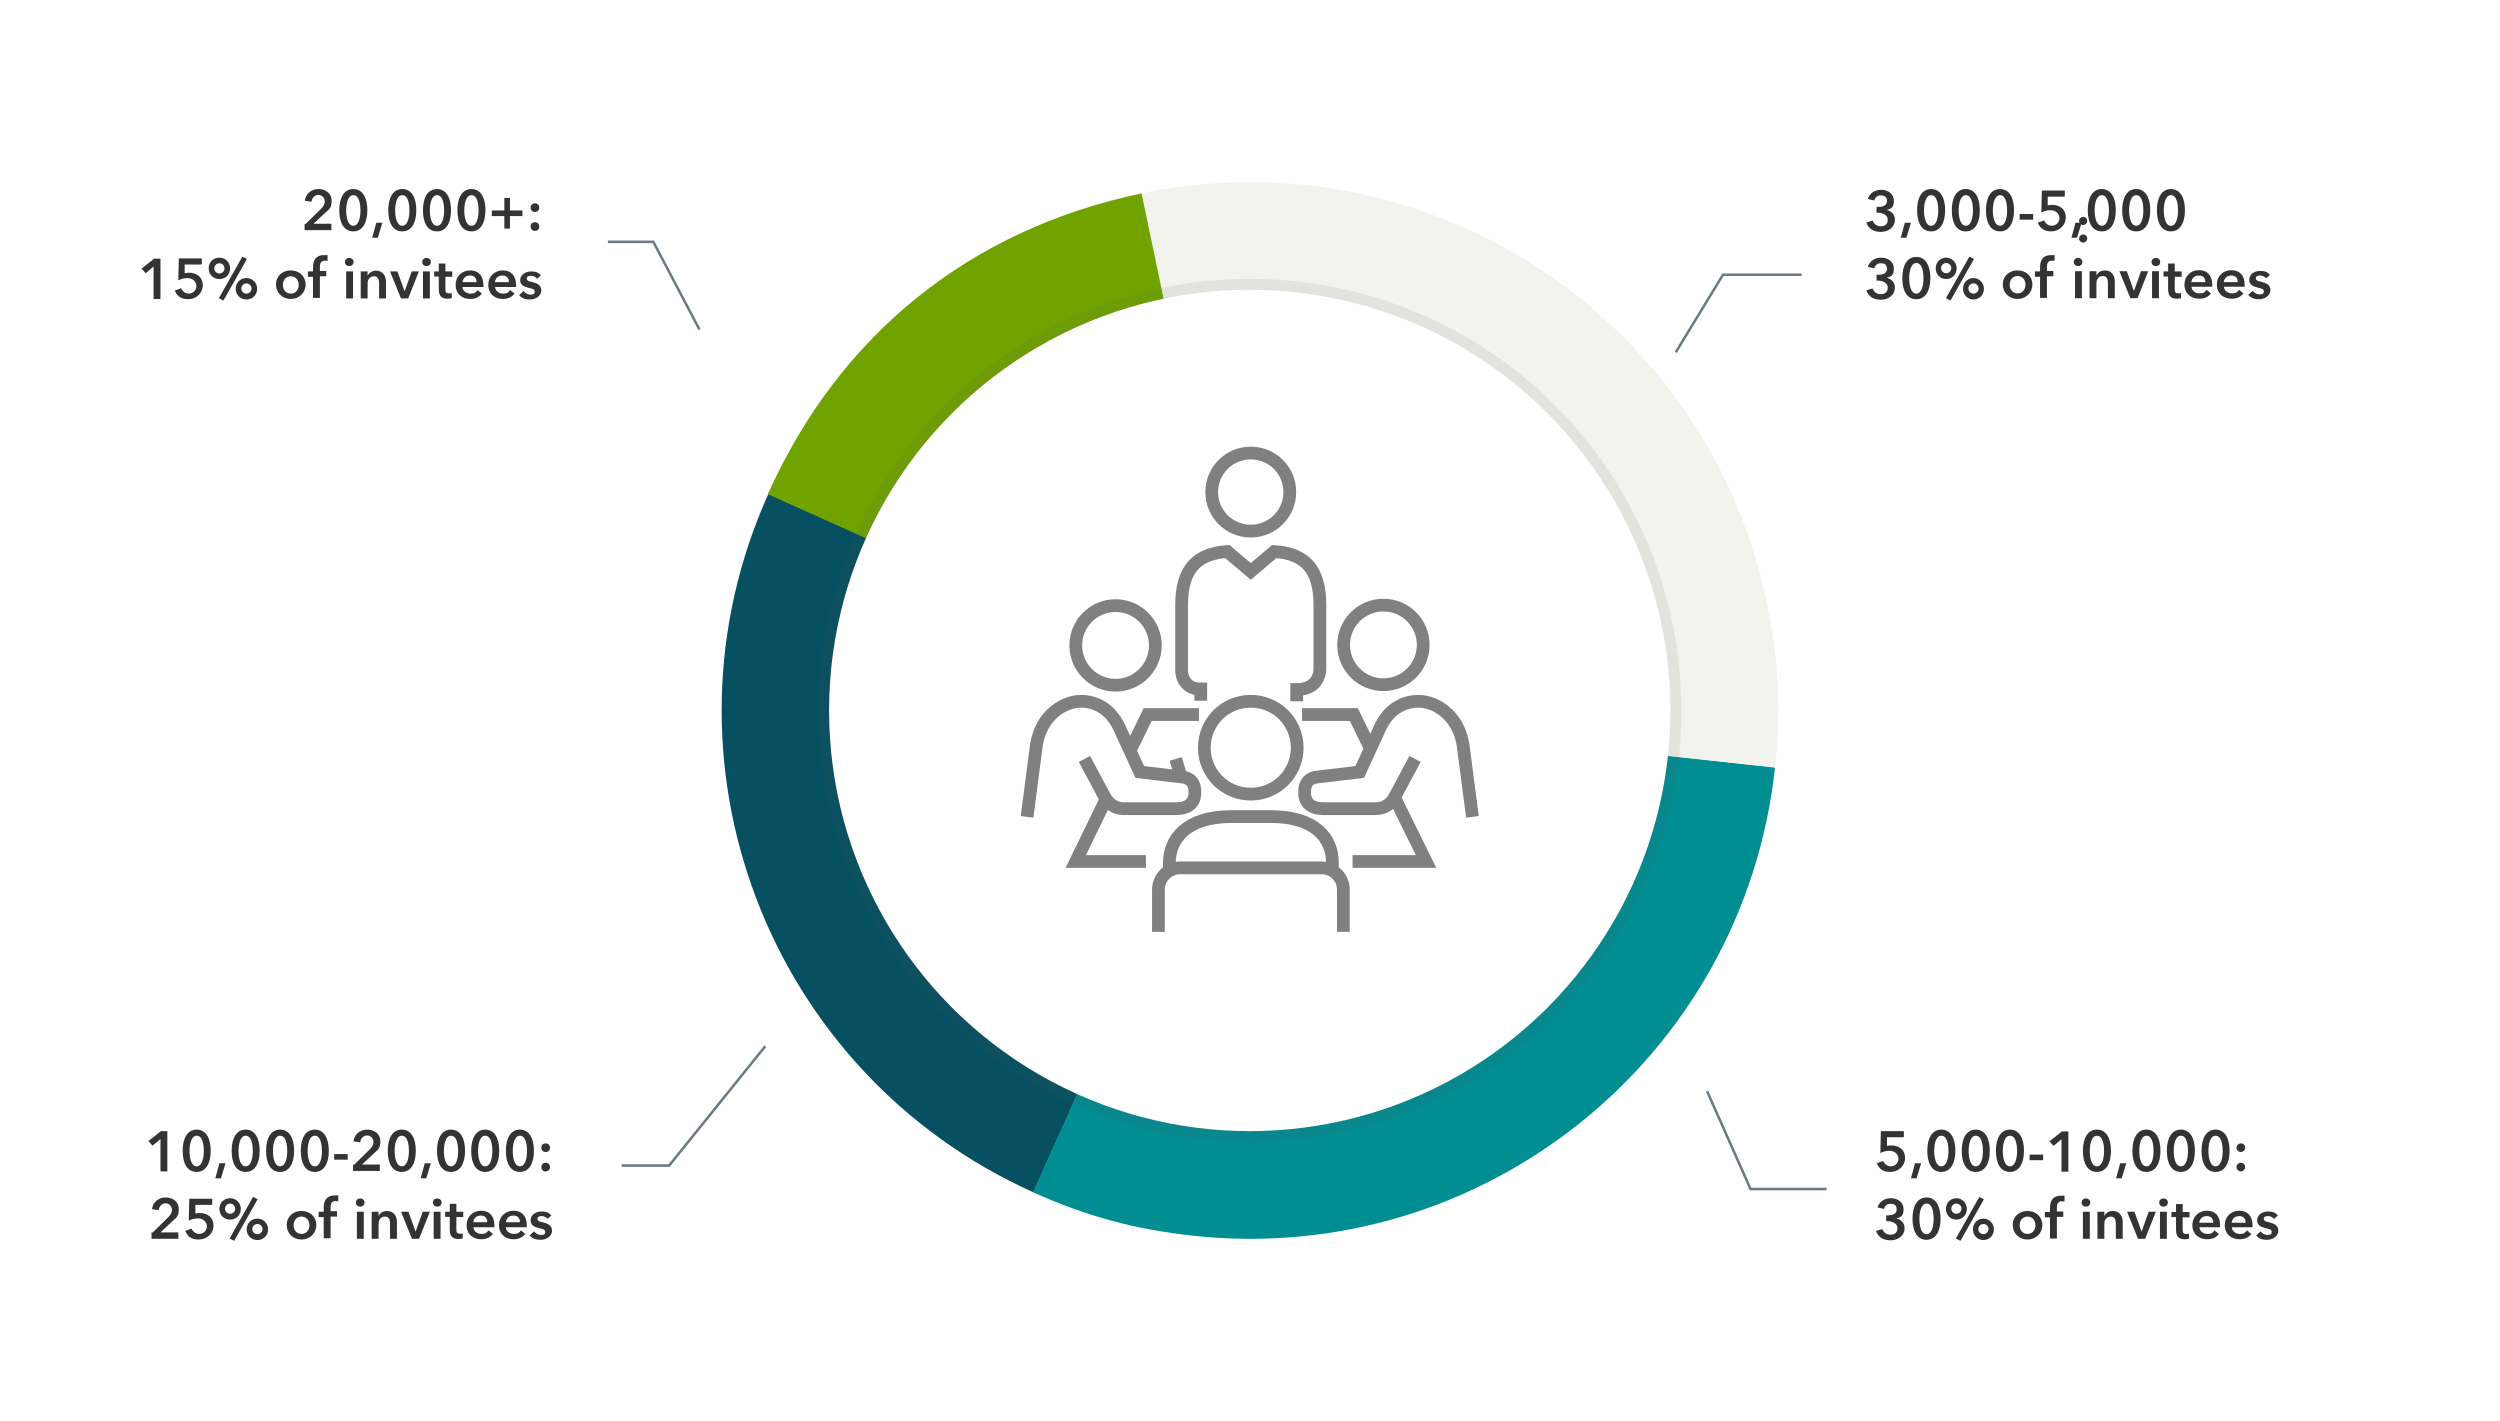
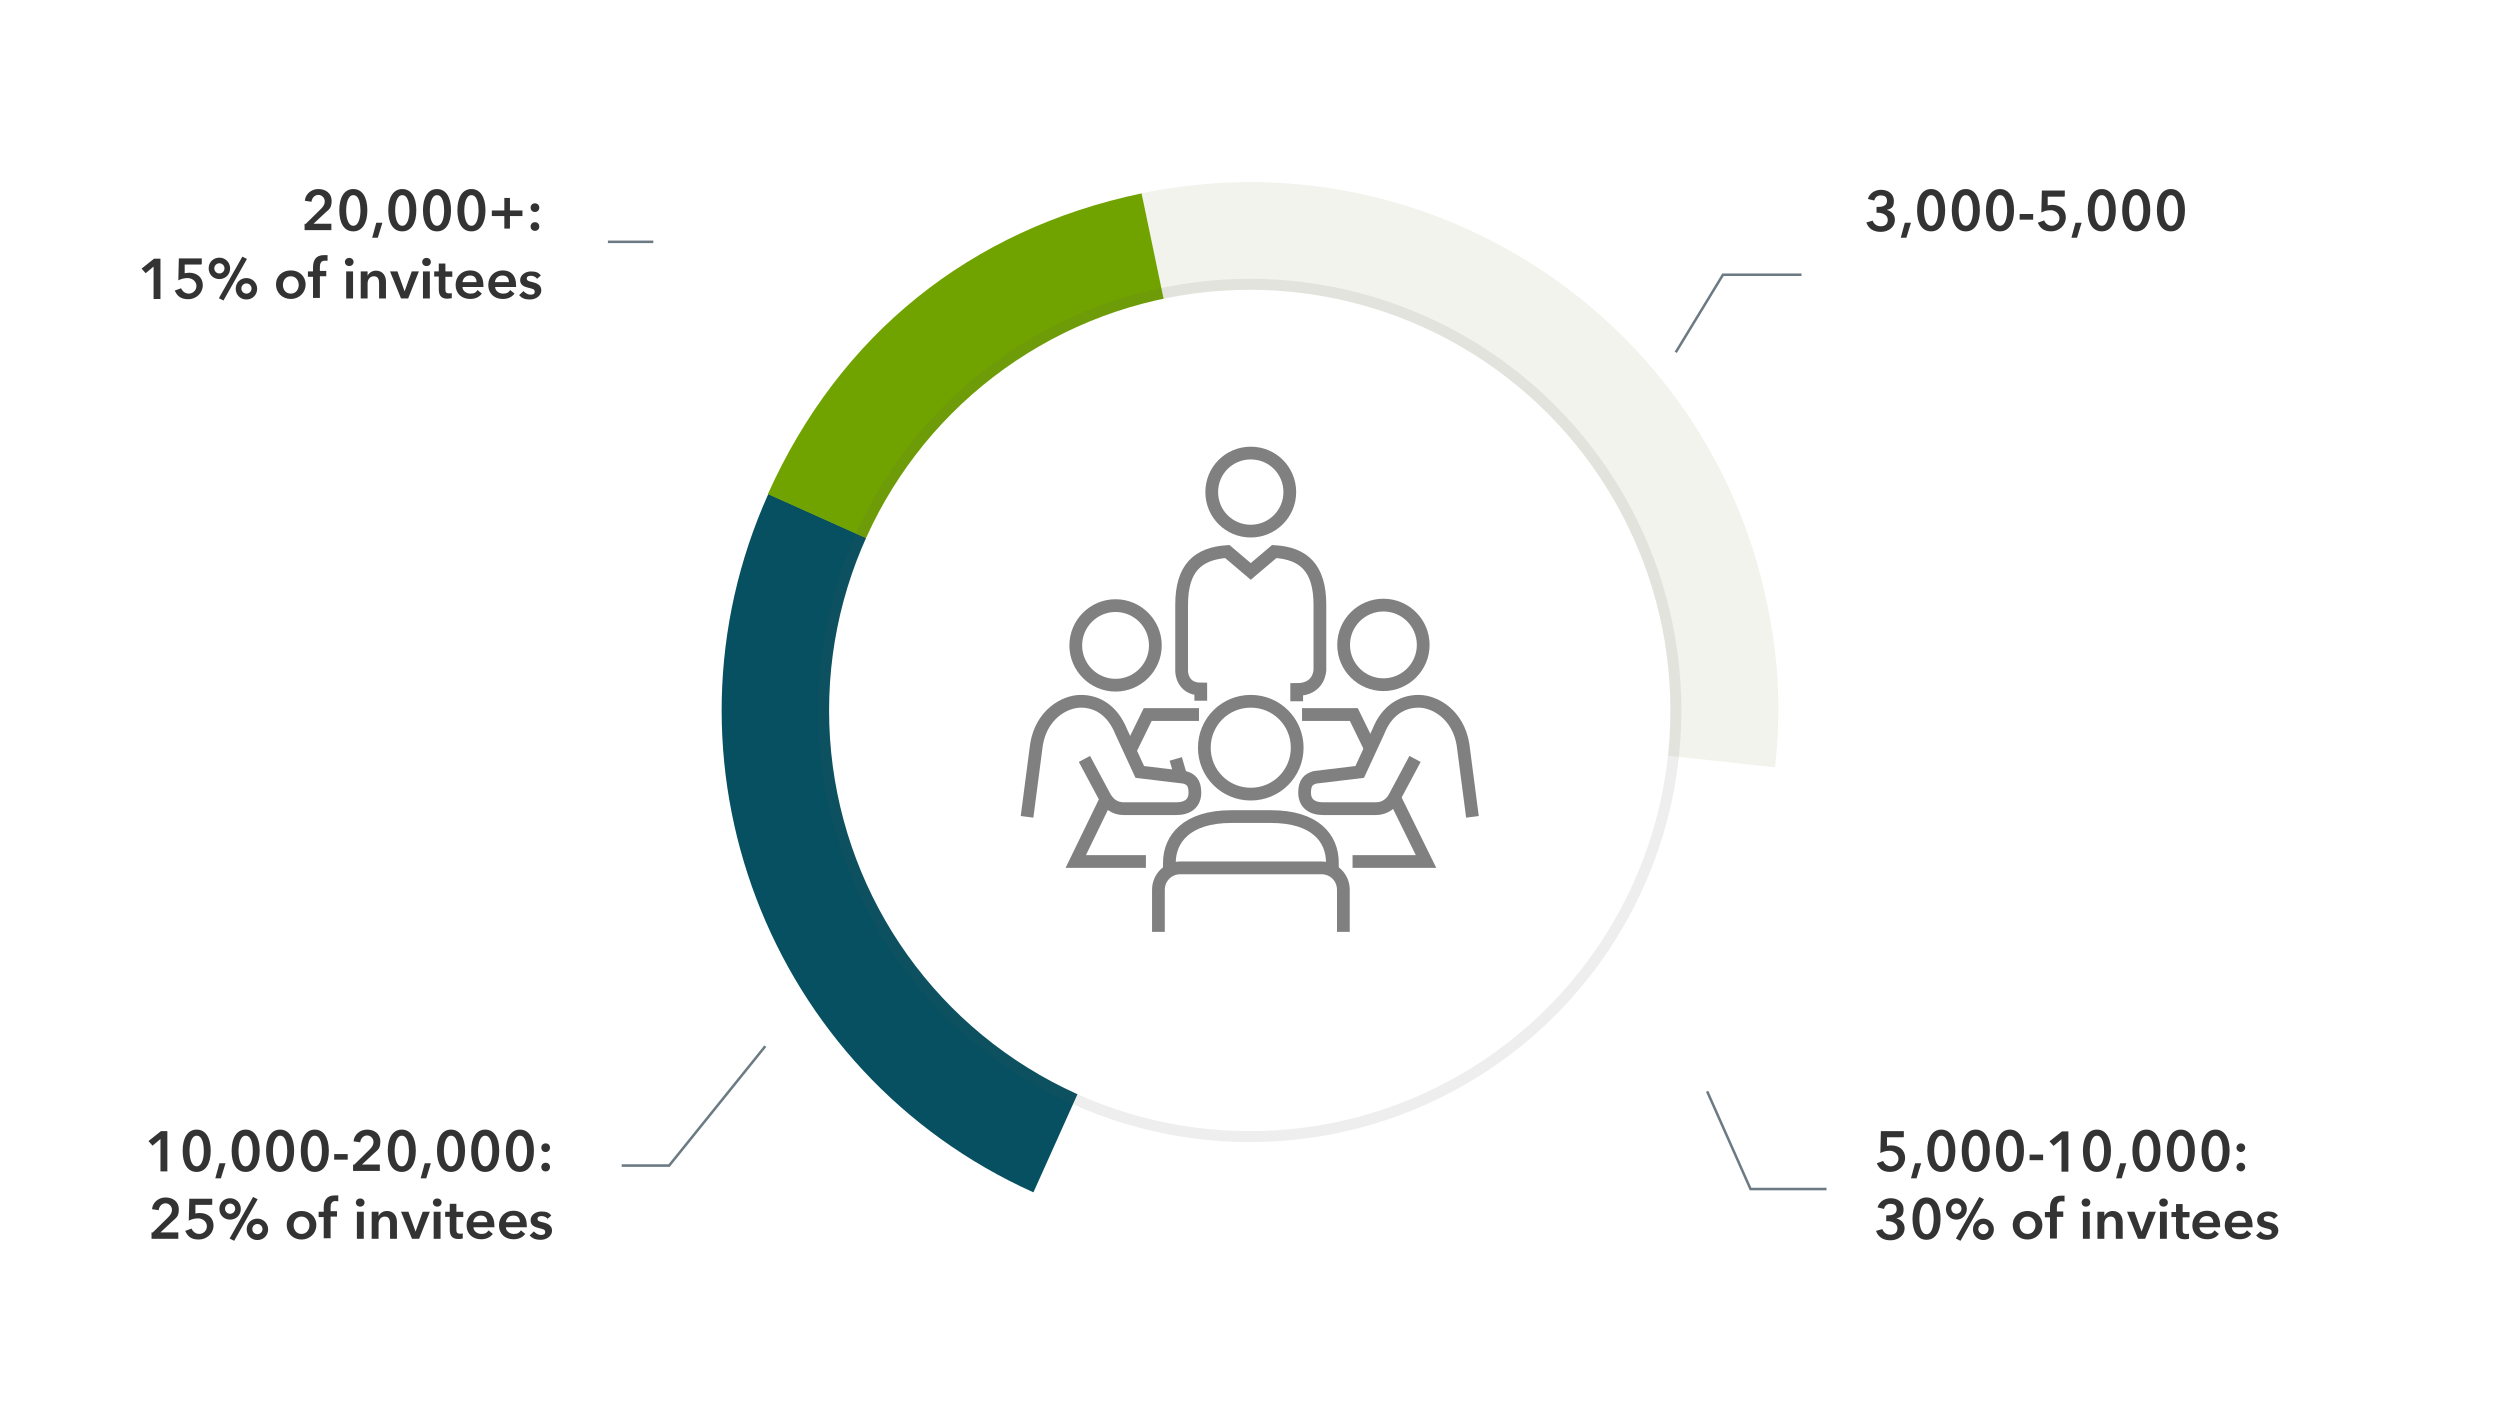
<svg xmlns="http://www.w3.org/2000/svg" id="Layer_1" version="1.1" viewBox="0 0 980 557">
  <defs>
    <style>.st2,.st3{fill:none;stroke-miterlimit:10}.st2{stroke:gray;stroke-width:5px}.st3{stroke:#6c7a84}.st9{fill:#333}</style>
  </defs>
  <path d="M735.7 81.1h.7c1.6 0 3.3-.5 3.3-2.3s-1.1-2.2-2.5-2.2-2.2.9-2.5 2l-2.5-.6c.6-2.1 2.6-3.6 5.2-3.6s5 1.5 5 4.3-1.1 3.1-2.8 3.6c1.8.4 3.2 1.8 3.2 3.8 0 3.2-2.8 4.8-5.5 4.8s-4.8-1.1-5.7-3.7l2.5-.7c.4 1.2 1.5 2.2 3.1 2.2s2.8-.7 2.8-2.6-2.2-2.7-3.8-2.7h-.6v-2.1ZM746.5 87.3h2.6l-1.8 5.9h-2.2l1.6-5.9h-.1ZM757 90.7c-3.6 0-5.5-3.2-5.5-8.3s2-8.3 5.5-8.3 5.5 3.2 5.5 8.3-2 8.3-5.5 8.3Zm0-14.2c-2.3 0-2.8 3.8-2.8 6s.5 6 2.8 6 2.8-3.8 2.8-6-.4-6-2.8-6ZM770.6 90.7c-3.6 0-5.5-3.2-5.5-8.3s2-8.3 5.5-8.3 5.5 3.2 5.5 8.3-2 8.3-5.5 8.3Zm0-14.2c-2.3 0-2.8 3.8-2.8 6s.5 6 2.8 6 2.8-3.8 2.8-6-.4-6-2.8-6ZM784 90.7c-3.6 0-5.5-3.2-5.5-8.3s2-8.3 5.5-8.3 5.5 3.2 5.5 8.3-2 8.3-5.5 8.3Zm0-14.2c-2.3 0-2.8 3.8-2.8 6s.5 6 2.8 6 2.8-3.8 2.8-6-.4-6-2.8-6ZM797 86.1h-5.3v-2.2h5.3v2.2ZM809.1 77.1h-6.4v3.4c.4 0 1.1-.2 1.7-.2 3.1 0 5.4 1.8 5.4 4.9s-2.6 5.5-5.7 5.5-4.4-1.4-5.3-3.4l2.5-.9c.5 1.2 1.6 2.1 3 2.1s3-1.1 3-3-1.8-3.1-3.4-3.1-2.7.4-3.7.9l.2-8.6h9V77h-.2ZM813.4 87.3h2.6l-1.8 5.9H812l1.6-5.9h-.1ZM823.9 90.7c-3.6 0-5.5-3.2-5.5-8.3s2-8.3 5.5-8.3 5.5 3.2 5.5 8.3-2 8.3-5.5 8.3Zm0-14.2c-2.3 0-2.8 3.8-2.8 6s.5 6 2.8 6 2.8-3.8 2.8-6-.4-6-2.8-6ZM837.4 90.7c-3.6 0-5.5-3.2-5.5-8.3s2-8.3 5.5-8.3 5.5 3.2 5.5 8.3-2 8.3-5.5 8.3Zm0-14.2c-2.3 0-2.8 3.8-2.8 6s.5 6 2.8 6 2.8-3.8 2.8-6-.4-6-2.8-6ZM851 90.7c-3.6 0-5.5-3.2-5.5-8.3s2-8.3 5.5-8.3 5.5 3.2 5.5 8.3-2 8.3-5.5 8.3Zm0-14.2c-2.3 0-2.8 3.8-2.8 6s.5 6 2.8 6 2.8-3.8 2.8-6-.4-6-2.8-6Z" class="st9" />
-   <path d="M816.6 85c.9 0 1.6.7 1.6 1.6s-.8 1.6-1.6 1.6-1.6-.7-1.6-1.6.8-1.6 1.6-1.6Zm0 6.9c.9 0 1.6.7 1.6 1.6s-.8 1.6-1.6 1.6-1.6-.7-1.6-1.6.8-1.6 1.6-1.6ZM735.7 107.7h.7c1.6 0 3.3-.5 3.3-2.3s-1.1-2.2-2.5-2.2-2.2.9-2.5 2l-2.5-.6c.6-2.1 2.6-3.6 5.2-3.6s5 1.5 5 4.3-1.1 3.1-2.8 3.6c1.8.4 3.2 1.8 3.2 3.8 0 3.2-2.8 4.8-5.5 4.8s-4.8-1.1-5.7-3.7l2.5-.7c.4 1.2 1.5 2.2 3.1 2.2s2.8-.7 2.8-2.6-2.2-2.7-3.8-2.7h-.6v-2.1ZM751.2 117.3c-3.6 0-5.5-3.2-5.5-8.3s2-8.3 5.5-8.3 5.5 3.2 5.5 8.3-2 8.3-5.5 8.3Zm0-14.2c-2.3 0-2.8 3.8-2.8 6s.5 6 2.8 6 2.8-3.8 2.8-6-.4-6-2.8-6ZM762.9 101c2.2 0 4.1 1.8 4.1 4.2s-1.8 4.2-4.1 4.2-4.1-1.8-4.1-4.2 1.8-4.2 4.1-4.2Zm0 2.1c-1.1 0-2 .9-2 2s.9 2 2 2 2-.9 2-2-.9-2-2-2Zm9.1-2.5 1.8.9-9.2 16.3-1.8-.9 9.2-16.3Zm1.6 8.4c2.2 0 4.1 1.8 4.1 4.2s-1.8 4.2-4.1 4.2-4.1-1.8-4.1-4.2 1.8-4.2 4.1-4.2Zm0 2.1c-1.1 0-2 .9-2 2s.9 2 2 2 2-.9 2-2-.9-2-2-2ZM790.9 106c3.2 0 5.8 2.2 5.8 5.5s-2.6 5.7-5.8 5.7-5.8-2.3-5.8-5.7 2.6-5.5 5.8-5.5Zm0 9c2.1 0 3.1-1.8 3.1-3.4s-1-3.4-3.1-3.4-3.1 1.7-3.1 3.4 1 3.4 3.1 3.4ZM799.7 108.5h-2v-2.1h2v-1.6c0-2.6 1-4.8 4.3-4.8h1.4v2.2h-1.2c-1.5 0-1.8 1.4-1.8 2.3v1.7h2.5v2.1h-2.5v8.5h-2.7v-8.5h.1ZM819.3 106.3h2.5v1.7c.5-1.1 1.7-2 3.3-2 2.7 0 3.9 2.1 3.9 4.3v6.6h-2.7V111c0-1.2-.2-2.8-2-2.8s-2.5 1.5-2.5 2.8v5.9h-2.7v-10.6h.1ZM814.6 101.1c1 0 1.7.7 1.7 1.6s-.7 1.6-1.7 1.6-1.7-.7-1.7-1.6.7-1.6 1.7-1.6Zm-1.2 5.2h2.7v10.6h-2.7v-10.6ZM830.7 106.3h3l2.8 7.8 2.8-7.8h2.8l-4.2 10.6h-2.8l-4.3-10.6h-.1ZM845.1 101.1c1 0 1.7.7 1.7 1.6s-.7 1.6-1.7 1.6-1.7-.7-1.7-1.6.7-1.6 1.7-1.6Zm-1.5 5.2h2.7v10.6h-2.7v-10.6ZM848.1 108.5v-2.1h1.8v-3.1h2.6v3.1h2.7v2.1h-2.7v4.9c0 1 .2 1.6 1.4 1.6s.9 0 1.1-.2v2.1c-.4.1-1.1.2-1.7.2-2.8 0-3.4-1.7-3.4-3.8v-4.9h-1.8.1ZM867.2 112.4h-8.1c0 1.5 1.5 2.6 3.1 2.6s2.2-.5 2.8-1.4l1.7 1.4c-1 1.4-2.6 2.1-4.6 2.1-3.3 0-5.8-2.1-5.8-5.5s2.5-5.7 5.7-5.7 5.2 2 5.2 5.8v.7Zm-2.7-1.8c0-1.4-.7-2.6-2.5-2.6s-2.8 1.1-3 2.6h5.4ZM879.9 112.4h-8.1c0 1.5 1.5 2.6 3.1 2.6s2.2-.5 2.8-1.4l1.7 1.4c-1 1.4-2.6 2.1-4.6 2.1-3.3 0-5.8-2.1-5.8-5.5s2.5-5.7 5.7-5.7 5.2 2 5.2 5.8v.7Zm-2.7-1.8c0-1.4-.7-2.6-2.5-2.6s-2.8 1.1-3 2.6h5.4ZM888.3 109.1c-.5-.6-1.4-1.1-2.3-1.1s-1.7.2-1.7 1.1.9 1.1 2.3 1.4c1.6.4 3.4 1.1 3.4 3.2s-2.1 3.6-4.4 3.6-3.3-.6-4.3-1.7l1.7-1.6c.6.7 1.6 1.4 2.7 1.4s1.7-.2 1.7-1.2-.9-1.1-2.5-1.5-3.2-1-3.2-3.1 2.1-3.4 4.2-3.4 3.1.5 3.9 1.6l-1.7 1.5h.1Z" class="st9" />
  <path d="m656.9 138.1 18.5-30.4h30.8" class="st3" />
  <path d="M746.1 445.8h-6.4v3.4c.4-.1 1.1-.2 1.7-.2 3.1 0 5.4 1.8 5.4 4.9s-2.6 5.5-5.8 5.5-4.4-1.4-5.3-3.4l2.5-.9c.5 1.2 1.6 2.1 3 2.1s3-1.1 3-3-1.8-3.1-3.4-3.1-2.7.4-3.7.9l.2-8.6h9v2.3h-.1ZM750.5 456h2.6l-1.8 5.9h-2.2l1.6-5.9h-.1ZM761 459.4c-3.6 0-5.5-3.2-5.5-8.3s2-8.3 5.5-8.3 5.5 3.2 5.5 8.3-2 8.3-5.5 8.3Zm0-14.2c-2.3 0-2.8 3.8-2.8 6s.5 6 2.8 6 2.8-3.8 2.8-6-.4-6-2.8-6ZM774.5 459.4c-3.6 0-5.5-3.2-5.5-8.3s2-8.3 5.5-8.3 5.5 3.2 5.5 8.3-2 8.3-5.5 8.3Zm0-14.2c-2.3 0-2.8 3.8-2.8 6s.5 6 2.8 6 2.8-3.8 2.8-6-.4-6-2.8-6ZM787.9 459.4c-3.6 0-5.5-3.2-5.5-8.3s2-8.3 5.5-8.3 5.5 3.2 5.5 8.3-2 8.3-5.5 8.3Zm0-14.2c-2.3 0-2.8 3.8-2.8 6s.5 6 2.8 6 2.8-3.8 2.8-6-.4-6-2.8-6ZM800.9 454.8h-5.3v-2.2h5.3v2.2ZM808.1 446.6l-3.1 2.6-1.6-1.8 4.9-3.9h2.5v15.8h-2.7v-12.4ZM822 459.4c-3.6 0-5.5-3.2-5.5-8.3s2-8.3 5.5-8.3 5.5 3.2 5.5 8.3-2 8.3-5.5 8.3Zm0-14.2c-2.3 0-2.8 3.8-2.8 6s.5 6 2.8 6 2.8-3.8 2.8-6-.4-6-2.8-6ZM830.9 456h2.6l-1.8 5.9h-2.2l1.6-5.9h-.1ZM841.4 459.4c-3.6 0-5.5-3.2-5.5-8.3s2-8.3 5.5-8.3 5.5 3.2 5.5 8.3-2 8.3-5.5 8.3Zm0-14.2c-2.3 0-2.8 3.8-2.8 6s.5 6 2.8 6 2.8-3.8 2.8-6-.4-6-2.8-6ZM854.9 459.4c-3.6 0-5.5-3.2-5.5-8.3s2-8.3 5.5-8.3 5.5 3.2 5.5 8.3-2 8.3-5.5 8.3Zm0-14.2c-2.3 0-2.8 3.8-2.8 6s.5 6 2.8 6 2.8-3.8 2.8-6-.4-6-2.8-6ZM868.5 459.4c-3.6 0-5.5-3.2-5.5-8.3s2-8.3 5.5-8.3 5.5 3.2 5.5 8.3-2 8.3-5.5 8.3Zm0-14.2c-2.3 0-2.8 3.8-2.8 6s.5 6 2.8 6 2.8-3.8 2.8-6-.4-6-2.8-6ZM878.4 448.2c1 0 1.7.7 1.7 1.7s-.9 1.7-1.7 1.7-1.7-.7-1.7-1.7.9-1.7 1.7-1.7Zm0 7.6c1 0 1.7.7 1.7 1.7s-.9 1.7-1.7 1.7-1.7-.7-1.7-1.7.9-1.7 1.7-1.7ZM739.5 476.4h.7c1.6 0 3.3-.5 3.3-2.3s-1.1-2.2-2.5-2.2-2.2.9-2.5 2l-2.5-.6c.6-2.1 2.6-3.6 5.2-3.6s5 1.5 5 4.3-1.1 3.1-2.8 3.6c1.8.5 3.2 1.8 3.2 3.8 0 3.2-2.8 4.8-5.5 4.8s-4.8-1.1-5.7-3.7l2.5-.7c.4 1.2 1.5 2.2 3.1 2.2s2.8-.7 2.8-2.6-2.2-2.7-3.8-2.7h-.6v-2.1ZM755.2 486c-3.6 0-5.5-3.2-5.5-8.3s2-8.3 5.5-8.3 5.5 3.2 5.5 8.3-2 8.3-5.5 8.3Zm0-14.2c-2.3 0-2.8 3.8-2.8 6s.5 6 2.8 6 2.8-3.8 2.8-6-.4-6-2.8-6ZM766.9 469.7c2.2 0 4.1 1.8 4.1 4.2s-1.8 4.2-4.1 4.2-4.1-1.8-4.1-4.2 1.8-4.2 4.1-4.2Zm0 2.1c-1.1 0-2 .9-2 2s.9 2 2 2 2-.9 2-2-.9-2-2-2Zm9-2.6 1.8.9-9.2 16.3-1.8-.9 9.2-16.3Zm1.6 8.5c2.2 0 4.1 1.8 4.1 4.2s-1.8 4.2-4.1 4.2-4.1-1.8-4.1-4.2 1.8-4.2 4.1-4.2Zm0 2.1c-1.1 0-2 .9-2 2s.9 2 2 2 2-.9 2-2-.9-2-2-2ZM794.8 474.7c3.2 0 5.8 2.2 5.8 5.5s-2.6 5.7-5.8 5.7-5.8-2.3-5.8-5.7 2.6-5.5 5.8-5.5Zm0 9c2.1 0 3.1-1.8 3.1-3.4s-1-3.4-3.1-3.4-3.1 1.7-3.1 3.4 1 3.4 3.1 3.4ZM803.6 477.2h-2v-2.1h2v-1.6c0-2.6 1-4.8 4.3-4.8s1 0 1.4.1v2.2c-.5 0-.9-.1-1.2-.1-1.5 0-1.8 1.4-1.8 2.3v1.7h2.5v2.1h-2.5v8.5h-2.7V477h.1ZM817.7 469.8c1 0 1.7.7 1.7 1.6s-.7 1.6-1.7 1.6-1.7-.7-1.7-1.6.7-1.6 1.7-1.6Zm-1.2 5.2h2.7v10.6h-2.7V475ZM822.4 475h2.5v1.7c.5-1.1 1.7-2 3.3-2 2.7 0 3.9 2.1 3.9 4.3v6.6h-2.7v-5.9c0-1.2-.2-2.8-2-2.8s-2.5 1.5-2.5 2.8v5.9h-2.7V475h.1ZM833.7 475h3l2.8 7.8 2.8-7.8h2.8l-4.2 10.6h-2.8l-4.3-10.6h-.1ZM848.1 469.8c1 0 1.7.7 1.7 1.6s-.7 1.6-1.7 1.6-1.7-.7-1.7-1.6.7-1.6 1.7-1.6Zm-1.4 5.2h2.7v10.6h-2.7V475ZM851.2 477.2v-2.1h1.8V472h2.6v3.1h2.7v2.1h-2.7v4.9c0 1 .2 1.6 1.4 1.6s.9 0 1.1-.2v2.1c-.4.1-1.1.2-1.7.2-2.8 0-3.4-1.7-3.4-3.8v-4.9h-1.8.1ZM870.3 481.1h-8.1c0 1.5 1.5 2.6 3.1 2.6s2.2-.5 2.8-1.4l1.7 1.4c-1 1.4-2.6 2.1-4.6 2.1-3.3 0-5.8-2.1-5.8-5.5s2.5-5.7 5.7-5.7 5.2 2 5.2 5.8v.7Zm-2.7-1.8c0-1.4-.7-2.6-2.5-2.6s-2.8 1.1-3 2.6h5.4ZM883 481.1h-8.1c0 1.5 1.5 2.6 3.1 2.6s2.2-.5 2.8-1.4l1.7 1.4c-1 1.4-2.6 2.1-4.6 2.1-3.3 0-5.8-2.1-5.8-5.5s2.5-5.7 5.7-5.7 5.2 2 5.2 5.8v.7Zm-2.7-1.8c0-1.4-.7-2.6-2.5-2.6s-2.8 1.1-3 2.6h5.4ZM891.4 477.8c-.5-.6-1.4-1.1-2.3-1.1s-1.7.2-1.7 1.1.9 1.1 2.3 1.4c1.6.4 3.4 1.1 3.4 3.2s-2.1 3.6-4.4 3.6-3.3-.6-4.3-1.7l1.7-1.6c.6.7 1.6 1.4 2.7 1.4s1.7-.2 1.7-1.2-.9-1.1-2.5-1.5c-1.6-.4-3.2-1-3.2-3.1s2.1-3.4 4.2-3.4 3.1.5 3.9 1.6l-1.7 1.5h.1Z" class="st9" />
  <path d="M716 466.1h-29.8l-17-38.3" class="st3" />
  <path d="m119.7 87.9 6-5.9c1-1 1.6-1.8 1.6-3.1s-1.1-2.5-2.5-2.5-2.5 1.1-2.7 2.7l-2.6-.4c.2-2.6 2.5-4.6 5.3-4.6s5.2 1.6 5.2 4.6-1.1 3.4-2.5 4.7l-4.6 4.3h7v2.5h-10.5v-2.5h.1ZM138.5 90.7c-3.6 0-5.5-3.2-5.5-8.3s2-8.3 5.5-8.3 5.5 3.2 5.5 8.3-2 8.3-5.5 8.3Zm0-14.2c-2.3 0-2.8 3.8-2.8 6s.5 6 2.8 6 2.8-3.8 2.8-6-.4-6-2.8-6ZM147.3 87.3h2.6l-1.8 5.9h-2.2l1.6-5.9h-.1ZM157.7 90.7c-3.6 0-5.5-3.2-5.5-8.3s2-8.3 5.5-8.3 5.5 3.2 5.5 8.3-2 8.3-5.5 8.3Zm0-14.2c-2.3 0-2.8 3.8-2.8 6s.5 6 2.8 6 2.8-3.8 2.8-6-.4-6-2.8-6ZM171.3 90.7c-3.6 0-5.5-3.2-5.5-8.3s2-8.3 5.5-8.3 5.5 3.2 5.5 8.3-2 8.3-5.5 8.3Zm0-14.2c-2.3 0-2.8 3.8-2.8 6s.5 6 2.8 6 2.8-3.8 2.8-6-.4-6-2.8-6ZM184.8 90.7c-3.6 0-5.5-3.2-5.5-8.3s2-8.3 5.5-8.3 5.5 3.2 5.5 8.3-2 8.3-5.5 8.3Zm0-14.2c-2.3 0-2.8 3.8-2.8 6s.5 6 2.8 6 2.8-3.8 2.8-6-.4-6-2.8-6ZM197.7 82.5v-4.9h2.2v4.9h4.9v2.2h-4.9v4.9h-2.2v-4.9h-4.9v-2.2h4.9ZM209.7 79.7c1 0 1.7.7 1.7 1.7s-.7 1.7-1.7 1.7-1.7-.7-1.7-1.7.7-1.7 1.7-1.7Zm0 7.4c1 0 1.7.7 1.7 1.7s-.7 1.7-1.7 1.7-1.7-.7-1.7-1.7.7-1.7 1.7-1.7ZM60.2 104.5l-3.1 2.6-1.6-1.8 4.9-3.9h2.5v15.8h-2.7v-12.4ZM78.8 103.7h-6.4v3.4c.4 0 1.1-.2 1.7-.2 3.1 0 5.4 1.8 5.4 4.9s-2.6 5.5-5.7 5.5-4.4-1.4-5.3-3.4l2.5-.9c.5 1.2 1.6 2.1 3 2.1s3-1.1 3-3-1.8-3.1-3.4-3.1-2.7.4-3.7.9l.2-8.6h9v2.3h-.2ZM86 101c2.3 0 4.2 1.8 4.2 4.2s-1.8 4.2-4.2 4.2-4.2-1.8-4.2-4.2 1.8-4.2 4.2-4.2Zm0 2.2c-1.1 0-2 .9-2 2s.9 2 2 2 2-.9 2-2-.9-2-2-2Zm9-2.6 1.8.9-9.2 16.3-1.8-.9 9.2-16.3Zm1.6 8.4c2.3 0 4.2 1.8 4.2 4.2s-1.8 4.2-4.2 4.2-4.2-1.8-4.2-4.2 1.8-4.2 4.2-4.2Zm0 2.1c-1.1 0-2 .9-2 2s.9 2 2 2 2-.9 2-2-.9-2-2-2ZM114 106c3.2 0 5.8 2.2 5.8 5.5s-2.6 5.7-5.8 5.7-5.8-2.3-5.8-5.7 2.6-5.5 5.8-5.5Zm0 9.1c2.1 0 3.1-1.8 3.1-3.4s-1-3.4-3.1-3.4-3.1 1.7-3.1 3.4 1 3.4 3.1 3.4ZM122.7 108.5h-2v-2.1h2v-1.6c0-2.6 1-4.8 4.3-4.8h1.4v2.2h-1.2c-1.5 0-1.8 1.4-1.8 2.3v1.7h2.5v2.1h-2.5v8.5h-2.7v-8.5h.1ZM136.9 101.1c1 0 1.7.7 1.7 1.6s-.7 1.6-1.7 1.6-1.7-.7-1.7-1.6.7-1.6 1.7-1.6Zm-1.2 5.3h2.7V117h-2.7v-10.6ZM141.6 106.4h2.5v1.7c.5-1.1 1.7-2 3.3-2 2.7 0 3.9 2.1 3.9 4.3v6.6h-2.7v-5.9c0-1.2-.2-2.8-2-2.8s-2.5 1.5-2.5 2.8v5.9h-2.7v-10.6h.1ZM152.8 106.4h3l2.8 7.8 2.8-7.8h2.8L160 117h-2.8l-4.3-10.6h-.1ZM167.2 101.1c1 0 1.7.7 1.7 1.6s-.7 1.6-1.7 1.6-1.7-.7-1.7-1.6.7-1.6 1.7-1.6Zm-1.4 5.3h2.7V117h-2.7v-10.6ZM170.2 108.5v-2.1h1.8v-3.1h2.6v3.1h2.7v2.1h-2.7v4.9c0 1 .2 1.6 1.4 1.6s.9 0 1.1-.2v2.1c-.4 0-1.1.2-1.7.2-2.8 0-3.4-1.7-3.4-3.8v-4.9h-1.8.1ZM189.4 112.5h-8.1c0 1.5 1.5 2.6 3.1 2.6s2.2-.5 2.8-1.4l1.7 1.4c-1.1 1.4-2.6 2.1-4.6 2.1-3.3 0-5.7-2.1-5.7-5.5s2.5-5.7 5.7-5.7 5.2 2 5.2 5.8v.7h-.1Zm-2.6-1.9c0-1.4-.7-2.6-2.5-2.6s-2.8 1.1-3 2.6h5.4ZM202.2 112.5h-8.1c0 1.5 1.5 2.6 3.1 2.6s2.2-.5 2.8-1.4l1.7 1.4c-1.1 1.4-2.6 2.1-4.6 2.1-3.3 0-5.7-2.1-5.7-5.5s2.5-5.7 5.7-5.7 5.2 2 5.2 5.8v.7h-.1Zm-2.7-1.9c0-1.4-.7-2.6-2.5-2.6s-2.8 1.1-3 2.6h5.4ZM210.5 109.2c-.5-.6-1.4-1.1-2.3-1.1s-1.7.2-1.7 1.1.9 1.1 2.3 1.4c1.6.4 3.4 1.1 3.4 3.2s-2.1 3.6-4.4 3.6-3.3-.6-4.3-1.7l1.7-1.6c.6.7 1.6 1.4 2.7 1.4s1.7-.2 1.7-1.2-.9-1.1-2.5-1.5-3.2-1-3.2-3 2.1-3.4 4.2-3.4 3.1.5 3.9 1.6l-1.7 1.5h.1Z" class="st9" />
-   <path d="M238.3 94.8h17.8l18.1 34.4" class="st3" />
+   <path d="M238.3 94.8h17.8" class="st3" />
  <path d="m62.9 446.5-3.1 2.6-1.6-1.8 4.9-3.9h2.5v15.8h-2.7v-12.4ZM77.1 459.4c-3.6 0-5.5-3.2-5.5-8.3s2-8.3 5.5-8.3 5.5 3.2 5.5 8.3-2 8.3-5.5 8.3Zm0-14.2c-2.3 0-2.8 3.8-2.8 6s.5 6 2.8 6 2.8-3.8 2.8-6-.4-6-2.8-6ZM85.8 456h2.6l-1.8 5.9h-2.2L86 456h-.1ZM96.3 459.4c-3.6 0-5.5-3.2-5.5-8.3s2-8.3 5.5-8.3 5.5 3.2 5.5 8.3-2 8.3-5.5 8.3Zm0-14.2c-2.3 0-2.8 3.8-2.8 6s.5 6 2.8 6 2.8-3.8 2.8-6-.4-6-2.8-6ZM109.8 459.4c-3.6 0-5.5-3.2-5.5-8.3s2-8.3 5.5-8.3 5.5 3.2 5.5 8.3-2 8.3-5.5 8.3Zm0-14.2c-2.3 0-2.8 3.8-2.8 6s.5 6 2.8 6 2.8-3.8 2.8-6-.4-6-2.8-6ZM123.4 459.4c-3.6 0-5.5-3.2-5.5-8.3s2-8.3 5.5-8.3 5.5 3.2 5.5 8.3-2 8.3-5.5 8.3Zm0-14.2c-2.3 0-2.8 3.8-2.8 6s.5 6 2.8 6 2.8-3.8 2.8-6-.4-6-2.8-6ZM136.3 454.6H131v-2.2h5.3v2.2ZM138.8 456.6l6-5.9c1-1 1.6-1.8 1.6-3.1s-1.1-2.5-2.5-2.5-2.5 1.1-2.7 2.7l-2.6-.4c.2-2.6 2.5-4.6 5.3-4.6s5.2 1.6 5.2 4.6-1.1 3.4-2.6 4.8l-4.6 4.3h7v2.5h-10.5v-2.5h.2ZM157.5 459.4c-3.6 0-5.5-3.2-5.5-8.3s2-8.3 5.5-8.3 5.5 3.2 5.5 8.3-2 8.3-5.5 8.3Zm0-14.2c-2.3 0-2.8 3.8-2.8 6s.5 6 2.8 6 2.8-3.8 2.8-6-.4-6-2.8-6ZM166.3 456h2.6l-1.8 5.9h-2.2l1.6-5.9h-.1ZM176.8 459.4c-3.6 0-5.5-3.2-5.5-8.3s2-8.3 5.5-8.3 5.5 3.2 5.5 8.3-2 8.3-5.5 8.3Zm0-14.2c-2.3 0-2.8 3.8-2.8 6s.5 6 2.8 6 2.8-3.8 2.8-6-.4-6-2.8-6ZM190.2 459.4c-3.6 0-5.5-3.2-5.5-8.3s2-8.3 5.5-8.3 5.5 3.2 5.5 8.3-2 8.3-5.5 8.3Zm0-14.2c-2.3 0-2.8 3.8-2.8 6s.5 6 2.8 6 2.8-3.8 2.8-6-.4-6-2.8-6ZM203.8 459.4c-3.6 0-5.5-3.2-5.5-8.3s2-8.3 5.5-8.3 5.5 3.2 5.5 8.3-2 8.3-5.5 8.3Zm0-14.2c-2.3 0-2.8 3.8-2.8 6s.5 6 2.8 6 2.8-3.8 2.8-6-.4-6-2.8-6ZM213.9 448.2c1 0 1.7.7 1.7 1.7s-.7 1.7-1.7 1.7-1.7-.7-1.7-1.7.7-1.7 1.7-1.7Zm0 7.6c1 0 1.7.7 1.7 1.7s-.7 1.7-1.7 1.7-1.7-.7-1.7-1.7.7-1.7 1.7-1.7ZM59.8 483.2l6-5.9c1-1 1.6-1.8 1.6-3.1s-1.1-2.5-2.5-2.5-2.5 1.1-2.7 2.7l-2.6-.4c.2-2.6 2.5-4.6 5.3-4.6s5.2 1.6 5.2 4.6-1.1 3.4-2.6 4.8l-4.6 4.3h7v2.5H59.4v-2.5h.2ZM83 472.3h-6.4v3.4c.4-.1 1.1-.2 1.7-.2 3.1 0 5.4 1.8 5.4 4.9s-2.6 5.5-5.8 5.5-4.4-1.4-5.3-3.4l2.5-.9c.5 1.2 1.6 2.1 3 2.1s3-1.1 3-3-1.8-3.1-3.4-3.1-2.7.4-3.7.9l.2-8.6h9v2.3h-.1ZM90.2 469.7c2.3 0 4.2 1.8 4.2 4.2s-1.8 4.2-4.2 4.2-4.2-1.8-4.2-4.2 1.8-4.2 4.2-4.2Zm0 2.1c-1.1 0-2 .9-2 2s.9 2 2 2 2-.9 2-2-.9-2-2-2Zm9-2.6 1.8.9-9.2 16.3-1.8-.9 9.2-16.3Zm1.7 8.5c2.3 0 4.2 1.8 4.2 4.2s-1.8 4.2-4.2 4.2-4.2-1.8-4.2-4.2 1.8-4.2 4.2-4.2Zm0 2.1c-1.1 0-2 .9-2 2s.9 2 2 2 2-.9 2-2-.9-2-2-2ZM118.2 474.7c3.2 0 5.8 2.2 5.8 5.5s-2.6 5.7-5.8 5.7-5.8-2.3-5.8-5.7 2.6-5.5 5.8-5.5Zm0 9c2.1 0 3.1-1.8 3.1-3.4s-1-3.4-3.1-3.4-3.1 1.7-3.1 3.4 1 3.4 3.1 3.4ZM126.9 477.1h-2V475h2v-1.6c0-2.6 1-4.8 4.3-4.8s1 0 1.4.1v2.2c-.5 0-.9-.1-1.2-.1-1.5 0-1.8 1.4-1.8 2.3v1.7h2.5v2.1h-2.5v8.5h-2.7v-8.5h.1ZM141.2 469.8c1 0 1.7.7 1.7 1.6s-.7 1.6-1.7 1.6-1.7-.7-1.7-1.6.7-1.6 1.7-1.6Zm-1.3 5.2h2.7v10.6h-2.7V475ZM145.8 475h2.6v1.7c.5-1.1 1.7-2 3.3-2 2.7 0 3.9 2.1 3.9 4.3v6.6h-2.7v-5.9c0-1.2-.2-2.8-2-2.8s-2.5 1.5-2.5 2.8v5.9h-2.7V475ZM157.1 475h3l2.8 7.8 2.8-7.8h2.8l-4.2 10.6h-2.8l-4.3-10.6h-.1ZM171.4 469.8c1 0 1.7.7 1.7 1.6s-.7 1.6-1.7 1.6-1.7-.7-1.7-1.6.7-1.6 1.7-1.6ZM170 475h2.7v10.6H170V475ZM174.5 477.1V475h1.8v-3.1h2.6v3.1h2.7v2.1h-2.7v4.9c0 1 .2 1.6 1.4 1.6s.9 0 1.1-.2v2.1c-.4.1-1.1.2-1.7.2-2.8 0-3.4-1.7-3.4-3.8V477h-1.8.1ZM193.7 481.1h-8.1c0 1.5 1.5 2.6 3.1 2.6s2.2-.5 2.8-1.4l1.7 1.4c-1.1 1.4-2.6 2.1-4.6 2.1-3.3 0-5.7-2.1-5.7-5.5s2.5-5.7 5.7-5.7 5.2 2 5.2 5.8v.7h-.1Zm-2.7-2c0-1.4-.7-2.6-2.5-2.6s-2.8 1.1-3 2.6h5.4ZM206.4 481.1h-8.1c0 1.5 1.5 2.6 3.1 2.6s2.2-.5 2.8-1.4l1.7 1.4c-1.1 1.4-2.6 2.1-4.6 2.1-3.3 0-5.7-2.1-5.7-5.5s2.5-5.7 5.7-5.7 5.2 2 5.2 5.8v.7h-.1Zm-2.6-2c0-1.4-.7-2.6-2.5-2.6s-2.8 1.1-3 2.6h5.4ZM214.7 477.8c-.5-.6-1.4-1.1-2.3-1.1s-1.7.2-1.7 1.1.9 1.1 2.3 1.4c1.6.4 3.4 1.1 3.4 3.2s-2.1 3.6-4.4 3.6-3.3-.6-4.4-1.7l1.7-1.6c.6.7 1.6 1.4 2.7 1.4s1.7-.2 1.7-1.2-.9-1.1-2.5-1.5c-1.6-.4-3.2-1-3.2-3.1s2.1-3.4 4.2-3.4 3.1.5 3.9 1.6l-1.7 1.5h.2Z" class="st9" />
  <path d="m300 410.1-37.7 46.8h-18.6" class="st3" />
  <path d="m489.9 278.5-84.8 188.9C300.8 420.5 254.2 298 301.2 193.6l188.9 84.8h-.1Z" style="fill:#065061" />
-   <path d="m489.9 278.5 205.9 22.4c-12.3 113.7-114.5 195.8-228.2 183.5-22.8-2.5-41.6-7.6-62.6-17l84.8-188.9Z" style="fill:#008e92" />
  <path d="M489.9 278.5 447.5 75.8c111.9-23.4 221.7 48.4 245.1 160.3 4.7 22.4 5.7 42 3.2 64.7l-205.9-22.4Z" style="fill:#f2f3ec" />
  <path d="M489.9 278.5 301 193.7c28.1-62.6 79.3-103.8 146.5-117.9l42.4 202.7Z" style="fill:#71a300" />
  <g style="opacity:.1">
    <circle cx="489.9" cy="278.5" r="169.2" style="fill:#4d4d4d" />
  </g>
  <circle cx="489.9" cy="278.5" r="164.9" style="fill:#fff" />
  <path d="M437.3 268.6c8.6 0 15.6-7 15.6-15.6s-7-15.6-15.6-15.6-15.6 7-15.6 15.6 7 15.6 15.6 15.6ZM425.1 297.5l7.6 14.2c1.7 3.4 4.3 5.3 7.8 5.3h20.6c4.6 0 7.3-2.2 7.3-6.3s-1.7-5.3-4.1-6l-17.5-2.1-7.3-15.8c-3.4-8.4-9.4-11.9-15.8-11.9s-15.5 5.2-17.4 17l-3.7 28.3M460.9 297.5l1.8 6.2M458.4 340.8v-2.6c0-9.1 6.5-18.1 24.3-18.1h15.5c17.4 0 24.1 8.5 24.1 18.1v2.6M490.3 311.3c10.1 0 18.2-8.1 18.2-18.2s-8.1-18.2-18.2-18.2-18.2 8.1-18.2 18.2 8.1 18.2 18.2 18.2Z" class="st2" />
  <path d="M454.1 365.3v-16.5c0-4.8 3.8-8.6 8.6-8.6H518c4.8 0 8.6 3.8 8.6 8.6v16.5M546.7 312.7l12.3 25h-28.8M510.4 280.1h20.3l6.6 13.5M442.9 294.4l7-14.3H470M449.2 337.7h-27.5l11.9-24.5" class="st2" />
  <circle cx="542.3" cy="252.8" r="15.6" class="st2" />
  <path d="m554.7 297.5-7.6 14.2c-1.6 3.4-4.3 5.3-7.8 5.3h-20.6c-4.6 0-7.3-2.2-7.3-6.3s1.7-5.3 4.1-6l17.5-2.1 7.3-15.8c3.3-8.4 9.4-11.9 15.8-11.9s15.5 5.2 17.4 17l3.7 28.3M490.3 208.2c8.4 0 15.3-6.8 15.3-15.3s-6.8-15.3-15.3-15.3-15.3 6.8-15.3 15.3 6.8 15.3 15.3 15.3ZM470.7 274.7v-4.6c-7.5 0-7.5-7-7.5-7v-26c0-14.3 6.2-20.1 17.9-20.9l9.2 7.8 9.2-7.8c11.7.7 17.9 6.6 17.9 20.9v25.4s0 7.8-9.1 7.8v4.6" class="st2" />
</svg>